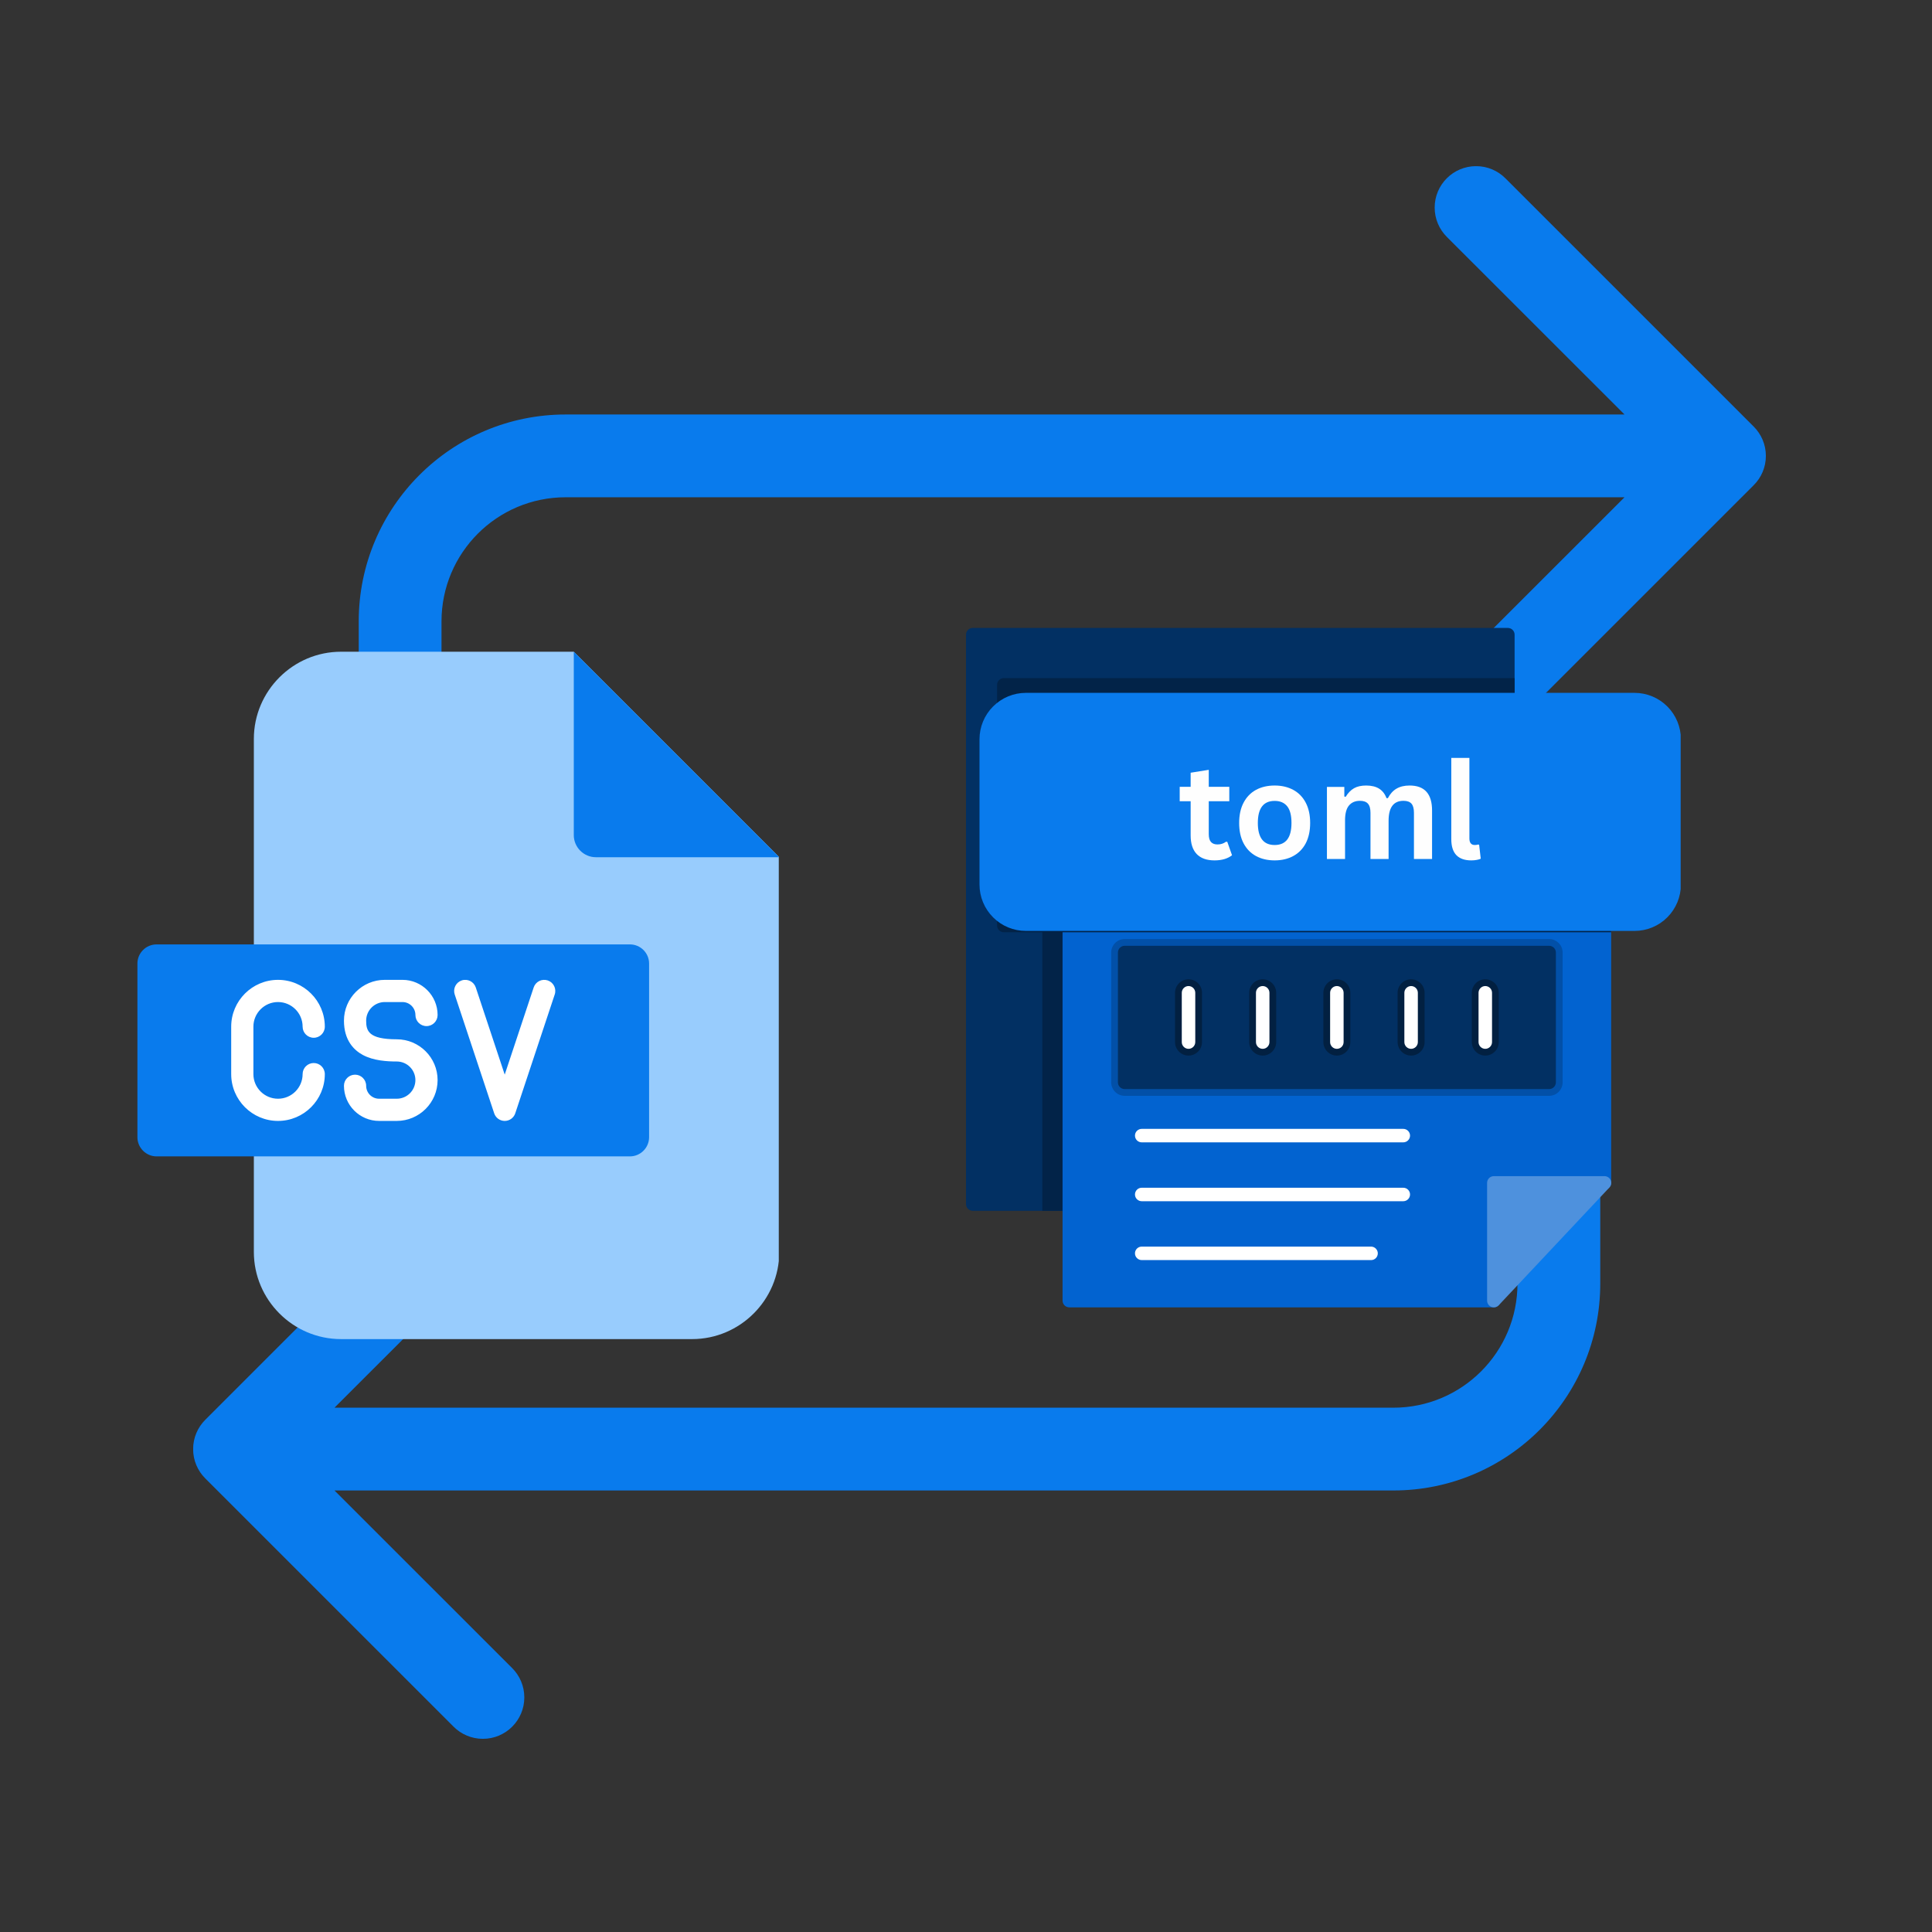
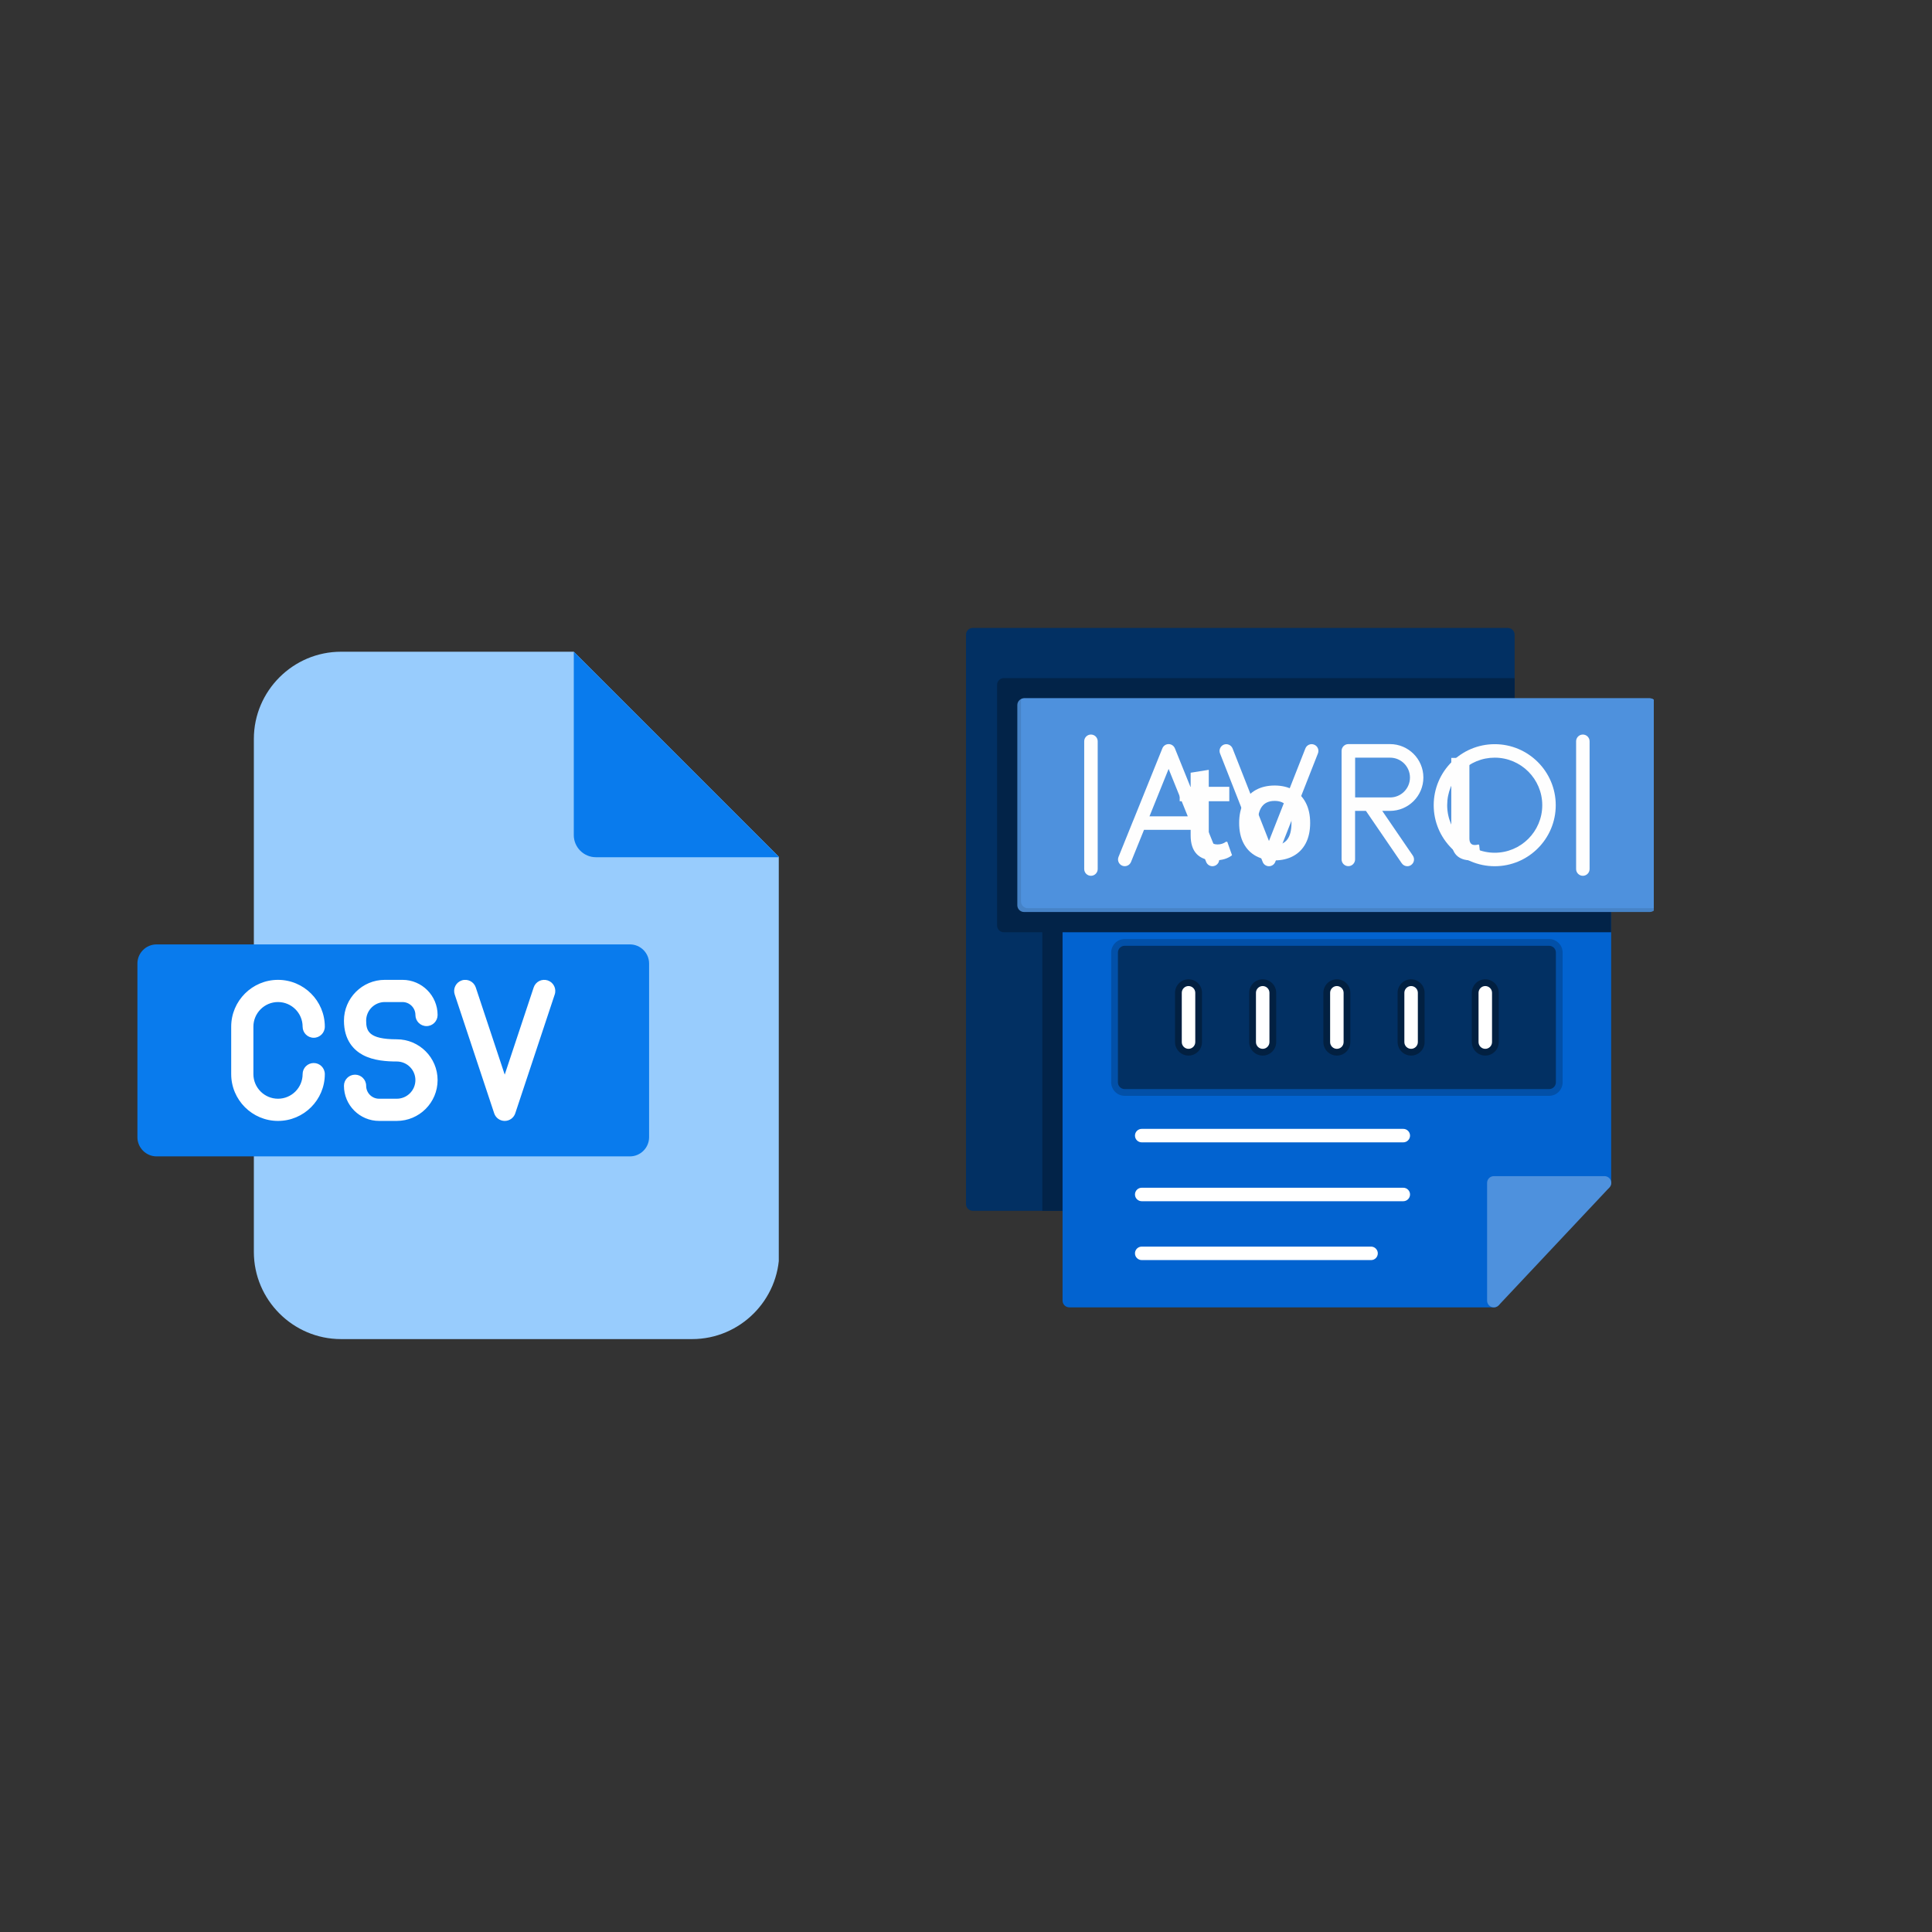
<svg xmlns="http://www.w3.org/2000/svg" width="500" zoomAndPan="magnify" viewBox="0 0 375 375" height="500" preserveAspectRatio="xMidYMid meet" version="1.0">
  <rect x="0" y="0" width="375" height="375" fill="#333333" stroke="none" />
  <defs>
    <g />
    <clipPath id="92a7377c3c">
-       <path d="M 37.5 32.258 L 342.75 32.258 L 342.75 337.508 L 37.5 337.508 Z M 37.5 32.258 " clip-rule="nonzero" />
-     </clipPath>
+       </clipPath>
    <clipPath id="2c089554eb">
      <path d="M 49 126.492 L 151.16 126.492 L 151.16 259.992 L 49 259.992 Z M 49 126.492 " clip-rule="nonzero" />
    </clipPath>
    <clipPath id="159c83329a">
      <path d="M 111 126.492 L 151.16 126.492 L 151.16 167 L 111 167 Z M 111 126.492 " clip-rule="nonzero" />
    </clipPath>
    <clipPath id="4f4f81cbd1">
      <path d="M 26.66 183 L 126 183 L 126 225 L 26.66 225 Z M 26.66 183 " clip-rule="nonzero" />
    </clipPath>
    <clipPath id="44d1407278">
      <path d="M 187.5 121 L 294 121 L 294 236 L 187.5 236 Z M 187.5 121 " clip-rule="nonzero" />
    </clipPath>
    <clipPath id="662adf4a03">
      <path d="M 197 135 L 321 135 L 321 178 L 197 178 Z M 197 135 " clip-rule="nonzero" />
    </clipPath>
    <clipPath id="0067fc24ca">
      <path d="M 198 135 L 321 135 L 321 177 L 198 177 Z M 198 135 " clip-rule="nonzero" />
    </clipPath>
    <clipPath id="2ae0a5cd88">
      <path d="M 190.121 134.484 L 326.395 134.484 L 326.395 180.691 L 190.121 180.691 Z M 190.121 134.484 " clip-rule="nonzero" />
    </clipPath>
    <clipPath id="53d1b1a036">
      <path d="M 199.121 134.484 L 317.262 134.484 C 319.648 134.484 321.938 135.434 323.625 137.121 C 325.312 138.809 326.262 141.098 326.262 143.484 L 326.262 171.691 C 326.262 174.078 325.312 176.367 323.625 178.055 C 321.938 179.746 319.648 180.691 317.262 180.691 L 199.121 180.691 C 196.734 180.691 194.445 179.746 192.758 178.055 C 191.07 176.367 190.121 174.078 190.121 171.691 L 190.121 143.484 C 190.121 141.098 191.07 138.809 192.758 137.121 C 194.445 135.434 196.734 134.484 199.121 134.484 Z M 199.121 134.484 " clip-rule="nonzero" />
    </clipPath>
    <clipPath id="e2ea1885fc">
      <path d="M 0.121 0.484 L 136.395 0.484 L 136.395 46.691 L 0.121 46.691 Z M 0.121 0.484 " clip-rule="nonzero" />
    </clipPath>
    <clipPath id="3712b952a1">
      <path d="M 9.121 0.484 L 127.262 0.484 C 129.648 0.484 131.938 1.434 133.625 3.121 C 135.312 4.809 136.262 7.098 136.262 9.484 L 136.262 37.691 C 136.262 40.078 135.312 42.367 133.625 44.055 C 131.938 45.746 129.648 46.691 127.262 46.691 L 9.121 46.691 C 6.734 46.691 4.445 45.746 2.758 44.055 C 1.07 42.367 0.121 40.078 0.121 37.691 L 0.121 9.484 C 0.121 7.098 1.07 4.809 2.758 3.121 C 4.445 1.434 6.734 0.484 9.121 0.484 Z M 9.121 0.484 " clip-rule="nonzero" />
    </clipPath>
    <clipPath id="6a395815eb">
-       <rect x="0" width="137" y="0" height="47" />
-     </clipPath>
+       </clipPath>
  </defs>
  <g clip-path="url(#92a7377c3c)">
    <path fill="#097bed" d="M 340.395 82.801 C 341.848 84.254 342.754 86.262 342.754 88.484 C 342.754 90.711 341.855 92.719 340.395 94.172 L 292.195 142.367 C 290.742 143.824 288.727 144.723 286.512 144.723 C 282.066 144.723 278.469 141.125 278.469 136.684 C 278.469 134.465 279.371 132.449 280.824 130.996 L 315.316 96.52 L 109.793 96.52 C 96.484 96.52 85.695 107.305 85.695 120.617 L 85.695 152.746 C 85.695 157.18 82.098 160.781 77.664 160.781 C 73.23 160.781 69.629 157.18 69.629 152.746 L 69.629 120.617 C 69.629 98.438 87.617 80.453 109.793 80.453 L 315.316 80.453 L 280.824 45.977 C 279.371 44.523 278.469 42.508 278.469 40.289 C 278.469 35.848 282.066 32.25 286.512 32.25 C 288.727 32.25 290.742 33.148 292.195 34.605 Z M 302.574 208.977 C 298.141 208.977 294.543 212.574 294.543 217.008 L 294.543 249.137 C 294.543 262.449 283.754 273.234 270.445 273.234 L 64.922 273.234 L 99.414 238.762 C 100.867 237.305 101.77 235.289 101.77 233.074 C 101.77 228.629 98.172 225.031 93.727 225.031 C 91.512 225.031 89.496 225.934 88.043 227.387 L 39.844 275.582 C 38.391 277.035 37.484 279.043 37.484 281.27 C 37.484 283.492 38.383 285.5 39.844 286.957 L 88.043 335.152 C 89.496 336.605 91.512 337.504 93.727 337.504 C 98.172 337.504 101.77 333.906 101.77 329.465 C 101.77 327.246 100.867 325.23 99.414 323.777 L 64.922 289.301 L 270.445 289.301 C 292.621 289.301 310.609 271.316 310.609 249.137 L 310.609 217.008 C 310.609 212.574 307.008 208.977 302.574 208.977 Z M 302.574 208.977 " fill-opacity="1" fill-rule="nonzero" />
  </g>
  <g clip-path="url(#2c089554eb)">
    <path fill="#98ccfd" d="M 66.191 126.5 L 111.371 126.5 L 151.258 166.387 L 151.258 242.996 C 151.258 252.305 143.648 259.918 134.336 259.918 L 66.191 259.918 C 56.883 259.918 49.273 252.305 49.273 242.996 L 49.273 143.422 C 49.273 134.109 56.883 126.5 66.191 126.5 Z M 66.191 126.5 " fill-opacity="1" fill-rule="evenodd" />
  </g>
  <g clip-path="url(#159c83329a)">
    <path fill="#097bed" d="M 111.371 126.5 L 151.258 166.387 L 115.672 166.387 C 113.301 166.387 111.371 164.457 111.371 162.086 Z M 111.371 126.5 " fill-opacity="1" fill-rule="evenodd" />
  </g>
  <g clip-path="url(#4f4f81cbd1)">
    <path fill="#097bed" d="M 30.387 183.309 L 122.273 183.309 C 124.32 183.309 125.988 184.977 125.988 187.02 L 125.988 220.73 C 125.988 222.773 124.32 224.453 122.273 224.453 L 30.387 224.453 C 28.344 224.453 26.672 222.773 26.672 220.73 L 26.672 187.02 C 26.672 184.977 28.344 183.309 30.387 183.309 Z M 30.387 183.309 " fill-opacity="1" fill-rule="evenodd" />
  </g>
  <path fill="#ffffff" d="M 49.184 199.273 L 49.184 208.484 C 49.184 211.117 51.328 213.262 53.961 213.262 C 56.598 213.262 58.738 211.117 58.738 208.484 C 58.738 207.297 59.703 206.332 60.895 206.332 C 62.082 206.332 63.047 207.297 63.047 208.484 C 63.047 213.496 58.973 217.57 53.961 217.57 C 48.953 217.57 44.875 213.496 44.875 208.484 L 44.875 199.273 C 44.875 194.266 48.953 190.188 53.961 190.188 C 58.973 190.188 63.047 194.266 63.047 199.273 C 63.047 200.465 62.082 201.43 60.895 201.43 C 59.703 201.43 58.738 200.465 58.738 199.273 C 58.738 196.641 56.598 194.496 53.961 194.496 C 51.328 194.496 49.184 196.641 49.184 199.273 Z M 74.688 194.496 L 78.117 194.496 C 79.504 194.496 80.633 195.625 80.633 197.008 C 80.633 198.199 81.594 199.164 82.785 199.164 C 83.977 199.164 84.938 198.199 84.938 197.008 C 84.938 193.25 81.879 190.188 78.117 190.188 L 74.688 190.188 C 70.316 190.188 66.762 193.742 66.762 198.109 C 66.762 201.973 68.746 203.855 70.41 204.758 C 72.527 205.902 75.191 206.035 77.012 206.035 C 79.008 206.035 80.629 207.652 80.629 209.645 C 80.629 211.641 79.008 213.262 77.012 213.262 L 73.582 213.262 C 72.195 213.262 71.07 212.137 71.07 210.75 C 71.07 209.559 70.105 208.594 68.914 208.594 C 67.727 208.594 66.762 209.559 66.762 210.75 C 66.762 214.512 69.82 217.57 73.582 217.57 L 77.012 217.57 C 81.383 217.57 84.938 214.016 84.938 209.645 C 84.938 205.277 81.383 201.727 77.012 201.727 C 71.516 201.727 71.07 200.086 71.07 198.105 C 71.07 196.117 72.691 194.496 74.688 194.496 Z M 106.309 190.297 C 105.18 189.922 103.961 190.535 103.586 191.664 L 97.965 208.582 L 92.348 191.664 C 91.973 190.535 90.754 189.926 89.625 190.297 C 88.496 190.672 87.883 191.895 88.258 193.023 L 95.922 216.094 C 96.215 216.977 97.039 217.57 97.965 217.57 C 98.895 217.57 99.719 216.977 100.012 216.094 L 107.672 193.023 C 108.047 191.895 107.438 190.672 106.309 190.297 Z M 106.309 190.297 " fill-opacity="1" fill-rule="nonzero" />
  <g clip-path="url(#44d1407278)">
    <path fill="#023063" d="M 207.551 235.016 L 188.809 235.016 C 188.09 235.016 187.5 234.426 187.5 233.707 L 187.5 123.191 C 187.5 122.469 188.09 121.879 188.809 121.879 L 292.676 121.883 C 293.398 121.883 293.984 122.469 293.984 123.191 L 293.984 136.855 C 293.984 137.574 293.398 138.164 292.676 138.164 L 200.078 138.164 L 200.078 174.402 L 207.551 174.402 C 208.27 174.402 208.859 174.992 208.859 175.711 L 208.859 233.707 C 208.859 234.426 208.27 235.016 207.551 235.016 Z M 207.551 235.016 " fill-opacity="1" fill-rule="evenodd" />
  </g>
  <path fill="#022348" d="M 207.551 235.016 L 202.316 235.016 L 202.316 175.711 C 202.316 175.262 202.375 174.82 202.48 174.402 L 207.551 174.402 C 208.27 174.402 208.859 174.992 208.859 175.711 L 208.859 233.707 C 208.859 234.426 208.27 235.016 207.551 235.016 Z M 207.551 235.016 " fill-opacity="1" fill-rule="evenodd" />
  <path fill="#022348" d="M 293.984 131.617 L 293.984 136.855 C 293.984 137.574 293.398 138.164 292.676 138.164 L 200.078 138.164 L 200.078 174.402 L 207.551 174.402 C 208.27 174.402 208.859 174.992 208.859 175.711 L 208.859 180.949 L 194.844 180.949 C 194.125 180.949 193.535 180.359 193.535 179.641 L 193.535 132.926 C 193.535 132.207 194.121 131.617 194.844 131.617 Z M 293.984 131.617 " fill-opacity="1" fill-rule="evenodd" />
  <path fill="#0263d0" d="M 289.953 253.758 L 207.551 253.758 C 206.832 253.758 206.242 253.168 206.242 252.449 L 206.242 175.711 C 206.242 174.992 206.832 174.402 207.551 174.402 L 311.418 174.402 C 312.141 174.402 312.727 174.992 312.727 175.711 L 312.727 229.598 C 312.727 230.316 312.141 230.906 311.418 230.906 L 291.25 230.906 L 291.25 252.449 C 291.262 253.168 290.676 253.758 289.953 253.758 Z M 289.953 253.758 " fill-opacity="1" fill-rule="evenodd" />
  <path fill="#022348" d="M 204.934 180.949 L 204.934 175.711 C 204.934 174.992 205.523 174.402 206.242 174.402 L 311.418 174.402 C 312.141 174.402 312.727 174.992 312.727 175.711 L 312.727 180.949 Z M 204.934 180.949 " fill-opacity="1" fill-rule="evenodd" />
  <g clip-path="url(#662adf4a03)">
    <path fill="#4683c7" d="M 320.215 177.02 L 198.77 177.02 C 198.051 177.02 197.461 176.434 197.461 175.711 L 197.461 136.852 C 197.461 136.133 198.051 135.543 198.77 135.543 L 320.215 135.543 C 320.934 135.543 321.523 136.133 321.523 136.855 L 321.523 175.711 C 321.523 176.434 320.934 177.02 320.215 177.02 Z M 320.215 177.02 " fill-opacity="1" fill-rule="evenodd" />
  </g>
  <g clip-path="url(#0067fc24ca)">
    <path fill="#4e91dd" d="M 198.262 135.648 C 198.418 135.582 198.59 135.543 198.77 135.543 L 320.215 135.543 C 320.934 135.543 321.523 136.133 321.523 136.855 L 321.523 175.711 C 321.523 175.875 321.492 176.031 321.438 176.176 C 321.281 176.242 321.109 176.281 320.93 176.281 L 199.484 176.281 C 198.766 176.281 198.176 175.691 198.176 174.973 L 198.176 136.113 C 198.176 135.949 198.207 135.793 198.262 135.648 Z M 198.262 135.648 " fill-opacity="1" fill-rule="evenodd" />
  </g>
  <path fill="#4e91dd" d="M 289.953 253.758 C 289.797 253.758 289.629 253.73 289.469 253.664 C 288.973 253.469 288.645 252.984 288.645 252.449 L 288.645 229.598 C 288.645 228.875 289.234 228.289 289.953 228.289 L 311.434 228.289 C 311.957 228.289 312.426 228.602 312.637 229.074 C 312.848 229.559 312.742 230.105 312.387 230.488 L 290.91 253.34 C 290.648 253.613 290.309 253.758 289.953 253.758 Z M 289.953 253.758 " fill-opacity="1" fill-rule="evenodd" />
  <path fill="#0250a8" d="M 300.688 212.699 L 218.297 212.699 C 216.855 212.699 215.68 211.523 215.68 210.082 L 215.68 184.887 C 215.68 183.445 216.855 182.27 218.297 182.27 L 300.688 182.27 C 302.129 182.27 303.305 183.445 303.305 184.887 L 303.305 210.07 C 303.305 211.516 302.137 212.699 300.688 212.699 Z M 300.688 212.699 " fill-opacity="1" fill-rule="evenodd" />
  <path fill="#023063" d="M 300.688 211.391 L 218.297 211.391 C 217.578 211.391 216.988 210.801 216.988 210.082 L 216.988 184.887 C 216.988 184.168 217.578 183.578 218.297 183.578 L 300.688 183.578 C 301.406 183.578 301.996 184.168 301.996 184.887 L 301.996 210.07 C 301.996 210.801 301.406 211.391 300.688 211.391 Z M 300.688 211.391 " fill-opacity="1" fill-rule="evenodd" />
  <path fill="#022041" d="M 230.691 204.887 C 229.25 204.887 228.074 203.711 228.074 202.27 L 228.074 192.699 C 228.074 191.258 229.25 190.082 230.691 190.082 C 232.133 190.082 233.309 191.258 233.309 192.699 L 233.309 202.27 C 233.309 203.711 232.133 204.887 230.691 204.887 Z M 245.09 204.887 C 243.645 204.887 242.469 203.711 242.469 202.27 L 242.469 192.699 C 242.469 191.258 243.645 190.082 245.09 190.082 C 246.531 190.082 247.707 191.258 247.707 192.699 L 247.707 202.27 C 247.707 203.711 246.531 204.887 245.09 204.887 Z M 259.484 204.887 C 258.043 204.887 256.867 203.711 256.867 202.27 L 256.867 192.699 C 256.867 191.258 258.043 190.082 259.484 190.082 C 260.926 190.082 262.102 191.258 262.102 192.699 L 262.102 202.27 C 262.102 203.715 260.934 204.887 259.484 204.887 Z M 273.895 204.887 C 272.453 204.887 271.277 203.711 271.277 202.27 L 271.277 192.699 C 271.277 191.258 272.453 190.082 273.895 190.082 C 275.336 190.082 276.512 191.258 276.512 192.699 L 276.512 202.27 C 276.512 203.711 275.336 204.887 273.895 204.887 Z M 288.293 204.887 C 286.852 204.887 285.676 203.711 285.676 202.27 L 285.676 192.699 C 285.676 191.258 286.852 190.082 288.293 190.082 C 289.734 190.082 290.91 191.258 290.91 192.699 L 290.91 202.27 C 290.91 203.711 289.734 204.887 288.293 204.887 Z M 288.293 204.887 " fill-opacity="1" fill-rule="evenodd" />
  <path fill="#ffffff" d="M 230.691 203.578 C 229.973 203.578 229.383 202.988 229.383 202.27 L 229.383 192.699 C 229.383 191.98 229.973 191.391 230.691 191.391 C 231.41 191.391 232 191.98 232 192.699 L 232 202.27 C 232 202.988 231.41 203.578 230.691 203.578 Z M 230.691 203.578 " fill-opacity="1" fill-rule="evenodd" />
  <path fill="#ffffff" d="M 245.09 203.578 C 244.367 203.578 243.781 202.988 243.781 202.27 L 243.781 192.699 C 243.781 191.98 244.367 191.391 245.09 191.391 C 245.809 191.391 246.398 191.98 246.398 192.699 L 246.398 202.27 C 246.398 202.988 245.809 203.578 245.09 203.578 Z M 245.09 203.578 " fill-opacity="1" fill-rule="evenodd" />
  <path fill="#ffffff" d="M 259.484 203.578 C 258.766 203.578 258.176 202.988 258.176 202.27 L 258.176 192.699 C 258.176 191.98 258.766 191.391 259.484 191.391 C 260.203 191.391 260.793 191.98 260.793 192.699 L 260.793 202.27 C 260.793 202.988 260.219 203.578 259.484 203.578 Z M 259.484 203.578 " fill-opacity="1" fill-rule="evenodd" />
  <path fill="#ffffff" d="M 273.895 203.578 C 273.176 203.578 272.586 202.988 272.586 202.27 L 272.586 192.699 C 272.586 191.98 273.176 191.391 273.895 191.391 C 274.613 191.391 275.203 191.98 275.203 192.699 L 275.203 202.27 C 275.203 202.988 274.613 203.578 273.895 203.578 Z M 273.895 203.578 " fill-opacity="1" fill-rule="evenodd" />
  <path fill="#ffffff" d="M 288.293 203.578 C 287.57 203.578 286.984 202.988 286.984 202.27 L 286.984 192.699 C 286.984 191.98 287.57 191.391 288.293 191.391 C 289.012 191.391 289.602 191.98 289.602 192.699 L 289.602 202.27 C 289.602 202.988 289.012 203.578 288.293 203.578 Z M 288.293 203.578 " fill-opacity="1" fill-rule="evenodd" />
  <path fill="#ffffff" d="M 272.375 221.73 L 221.609 221.73 C 220.887 221.73 220.297 221.141 220.297 220.422 C 220.297 219.703 220.887 219.113 221.609 219.113 L 272.375 219.113 C 273.098 219.113 273.688 219.703 273.688 220.422 C 273.688 221.141 273.098 221.73 272.375 221.73 Z M 272.375 221.73 " fill-opacity="1" fill-rule="evenodd" />
  <path fill="#ffffff" d="M 272.375 233.156 L 221.609 233.156 C 220.887 233.156 220.297 232.566 220.297 231.848 C 220.297 231.129 220.887 230.539 221.609 230.539 L 272.375 230.539 C 273.098 230.539 273.688 231.129 273.688 231.848 C 273.688 232.566 273.098 233.156 272.375 233.156 Z M 272.375 233.156 " fill-opacity="1" fill-rule="evenodd" />
  <path fill="#ffffff" d="M 266.133 244.582 L 221.609 244.582 C 220.887 244.582 220.297 243.992 220.297 243.273 C 220.297 242.555 220.887 241.965 221.609 241.965 L 266.121 241.965 C 266.84 241.965 267.43 242.555 267.43 243.273 C 267.43 243.992 266.855 244.582 266.133 244.582 Z M 266.133 244.582 " fill-opacity="1" fill-rule="evenodd" />
  <path fill="#fefefe" d="M 211.754 169.992 C 211.031 169.992 210.445 169.402 210.445 168.684 L 210.445 143.883 C 210.445 143.16 211.031 142.574 211.754 142.574 C 212.473 142.574 213.062 143.16 213.062 143.883 L 213.062 168.684 C 213.062 169.402 212.473 169.992 211.754 169.992 Z M 211.754 169.992 " fill-opacity="1" fill-rule="evenodd" />
  <path fill="#fefefe" d="M 307.23 169.992 C 306.512 169.992 305.922 169.402 305.922 168.684 L 305.922 143.883 C 305.922 143.16 306.512 142.574 307.23 142.574 C 307.949 142.574 308.539 143.16 308.539 143.883 L 308.539 168.684 C 308.539 169.402 307.949 169.992 307.23 169.992 Z M 307.23 169.992 " fill-opacity="1" fill-rule="evenodd" />
  <path fill="#fefefe" d="M 235.336 168.133 C 234.812 168.133 234.328 167.82 234.121 167.309 L 231.594 161.066 L 222.055 161.066 L 219.527 167.309 C 219.254 167.977 218.492 168.305 217.824 168.031 C 217.156 167.754 216.832 166.996 217.105 166.328 L 219.945 159.285 C 219.957 159.273 219.957 159.246 219.973 159.234 L 225.613 145.258 C 225.809 144.758 226.293 144.43 226.828 144.43 C 227.367 144.43 227.836 144.758 228.047 145.258 L 233.688 159.234 C 233.703 159.262 233.703 159.273 233.715 159.301 L 236.555 166.328 C 236.828 166.996 236.504 167.754 235.836 168.031 C 235.664 168.094 235.496 168.133 235.336 168.133 Z M 223.113 158.449 L 230.547 158.449 L 226.828 149.246 Z M 223.113 158.449 " fill-opacity="1" fill-rule="evenodd" />
  <path fill="#fefefe" d="M 246.305 168.133 C 245.77 168.133 245.285 167.809 245.09 167.309 L 236.805 146.238 C 236.543 145.57 236.867 144.812 237.535 144.535 C 238.203 144.273 238.965 144.602 239.238 145.27 L 246.305 163.238 L 253.375 145.27 C 253.637 144.602 254.395 144.262 255.074 144.535 C 255.742 144.797 256.082 145.559 255.809 146.238 L 247.523 167.309 C 247.328 167.809 246.844 168.133 246.305 168.133 Z M 246.305 168.133 " fill-opacity="1" fill-rule="evenodd" />
  <path fill="#fefefe" d="M 273.164 168.133 C 272.742 168.133 272.34 167.938 272.078 167.559 L 265.125 157.391 L 263.02 157.391 L 263.02 166.812 C 263.02 167.531 262.43 168.121 261.711 168.121 C 260.992 168.121 260.402 167.531 260.402 166.812 L 260.402 145.742 C 260.402 145.02 260.992 144.43 261.711 144.43 L 269.801 144.43 C 273.371 144.43 276.277 147.336 276.277 150.91 C 276.277 154.484 273.371 157.391 269.801 157.391 L 268.293 157.391 L 274.234 166.078 C 274.641 166.68 274.484 167.492 273.895 167.898 C 273.672 168.055 273.426 168.133 273.164 168.133 Z M 265.848 154.785 L 269.812 154.785 C 271.945 154.785 273.672 153.055 273.672 150.922 C 273.672 148.789 271.945 147.062 269.812 147.062 L 263.031 147.062 L 263.031 154.785 L 265.809 154.785 C 265.82 154.785 265.832 154.785 265.848 154.785 Z M 265.848 154.785 " fill-opacity="1" fill-rule="evenodd" />
  <path fill="#fefefe" d="M 290.125 168.133 C 283.594 168.133 278.281 162.82 278.281 156.289 C 278.281 149.758 283.594 144.445 290.125 144.445 C 296.656 144.445 301.969 149.758 301.969 156.289 C 301.969 162.82 296.656 168.133 290.125 168.133 Z M 290.125 147.062 C 287.664 147.062 285.348 148.02 283.594 149.758 C 281.852 151.5 280.898 153.816 280.898 156.289 C 280.898 161.379 285.035 165.516 290.125 165.516 C 295.215 165.516 299.352 161.379 299.352 156.289 C 299.352 151.199 295.215 147.062 290.125 147.062 Z M 290.125 147.062 " fill-opacity="1" fill-rule="evenodd" />
  <g clip-path="url(#2ae0a5cd88)">
    <g clip-path="url(#53d1b1a036)">
      <g transform="matrix(1, 0, 0, 1, 190, 134)">
        <g clip-path="url(#6a395815eb)">
          <g clip-path="url(#e2ea1885fc)">
            <g clip-path="url(#3712b952a1)">
              <path fill="#097bed" d="M 0.121 0.484 L 136.215 0.484 L 136.215 46.691 L 0.121 46.691 Z M 0.121 0.484 " fill-opacity="1" fill-rule="nonzero" />
            </g>
          </g>
        </g>
      </g>
    </g>
  </g>
  <g fill="#fefefe" fill-opacity="1">
    <g transform="translate(228.558, 166.735)">
      <g>
        <path d="M 9.656 -3.344 L 10.578 -0.734 C 10.191 -0.422 9.711 -0.176 9.141 0 C 8.566 0.176 7.914 0.266 7.188 0.266 C 5.664 0.266 4.508 -0.145 3.719 -0.969 C 2.938 -1.789 2.547 -2.992 2.547 -4.578 L 2.547 -11.219 L 0.422 -11.219 L 0.422 -14.016 L 2.547 -14.016 L 2.547 -16.75 L 6.062 -17.312 L 6.062 -14.016 L 10.047 -14.016 L 10.047 -11.219 L 6.062 -11.219 L 6.062 -4.828 C 6.062 -4.129 6.207 -3.617 6.5 -3.297 C 6.789 -2.984 7.207 -2.828 7.75 -2.828 C 8.383 -2.828 8.93 -3 9.391 -3.344 Z M 9.656 -3.344 " />
      </g>
    </g>
  </g>
  <g fill="#fefefe" fill-opacity="1">
    <g transform="translate(239.27, 166.735)">
      <g>
        <path d="M 8.141 0.266 C 6.766 0.266 5.555 -0.016 4.516 -0.578 C 3.484 -1.141 2.68 -1.961 2.109 -3.047 C 1.535 -4.141 1.25 -5.457 1.25 -7 C 1.25 -8.539 1.535 -9.852 2.109 -10.938 C 2.68 -12.031 3.484 -12.859 4.516 -13.422 C 5.555 -13.984 6.766 -14.266 8.141 -14.266 C 9.504 -14.266 10.707 -13.984 11.75 -13.422 C 12.789 -12.859 13.598 -12.031 14.172 -10.938 C 14.742 -9.852 15.031 -8.539 15.031 -7 C 15.031 -5.457 14.742 -4.141 14.172 -3.047 C 13.598 -1.961 12.789 -1.141 11.75 -0.578 C 10.707 -0.016 9.504 0.266 8.141 0.266 Z M 8.141 -2.719 C 10.316 -2.719 11.406 -4.145 11.406 -7 C 11.406 -8.477 11.125 -9.562 10.562 -10.25 C 10 -10.938 9.191 -11.281 8.141 -11.281 C 5.961 -11.281 4.875 -9.852 4.875 -7 C 4.875 -4.145 5.961 -2.719 8.141 -2.719 Z M 8.141 -2.719 " />
      </g>
    </g>
  </g>
  <g fill="#fefefe" fill-opacity="1">
    <g transform="translate(255.541, 166.735)">
      <g>
-         <path d="M 2.016 0 L 2.016 -14 L 5.391 -14 L 5.391 -12.125 L 5.656 -12.078 C 6.113 -12.828 6.648 -13.379 7.266 -13.734 C 7.879 -14.086 8.664 -14.266 9.625 -14.266 C 10.676 -14.266 11.523 -14.055 12.172 -13.641 C 12.816 -13.223 13.285 -12.613 13.578 -11.812 L 13.844 -11.812 C 14.281 -12.645 14.836 -13.258 15.516 -13.656 C 16.203 -14.062 17.051 -14.266 18.062 -14.266 C 20.969 -14.266 22.422 -12.648 22.422 -9.422 L 22.422 0 L 18.906 0 L 18.906 -8.969 C 18.906 -9.789 18.742 -10.383 18.422 -10.75 C 18.098 -11.113 17.582 -11.297 16.875 -11.297 C 14.945 -11.297 13.984 -10.004 13.984 -7.422 L 13.984 0 L 10.469 0 L 10.469 -8.969 C 10.469 -9.789 10.301 -10.383 9.969 -10.75 C 9.645 -11.113 9.129 -11.297 8.422 -11.297 C 7.516 -11.297 6.805 -10.992 6.297 -10.391 C 5.785 -9.785 5.531 -8.82 5.531 -7.5 L 5.531 0 Z M 2.016 0 " />
-       </g>
+         </g>
    </g>
  </g>
  <g fill="#fefefe" fill-opacity="1">
    <g transform="translate(279.756, 166.735)">
      <g>
        <path d="M 5.812 0.266 C 4.551 0.266 3.586 -0.07 2.922 -0.75 C 2.266 -1.438 1.938 -2.473 1.938 -3.859 L 1.938 -19.625 L 5.453 -19.625 L 5.453 -4 C 5.453 -3.145 5.805 -2.719 6.516 -2.719 C 6.711 -2.719 6.926 -2.75 7.156 -2.812 L 7.344 -2.766 L 7.656 -0.062 C 7.457 0.039 7.195 0.117 6.875 0.172 C 6.562 0.234 6.207 0.266 5.812 0.266 Z M 5.812 0.266 " />
      </g>
    </g>
  </g>
</svg>